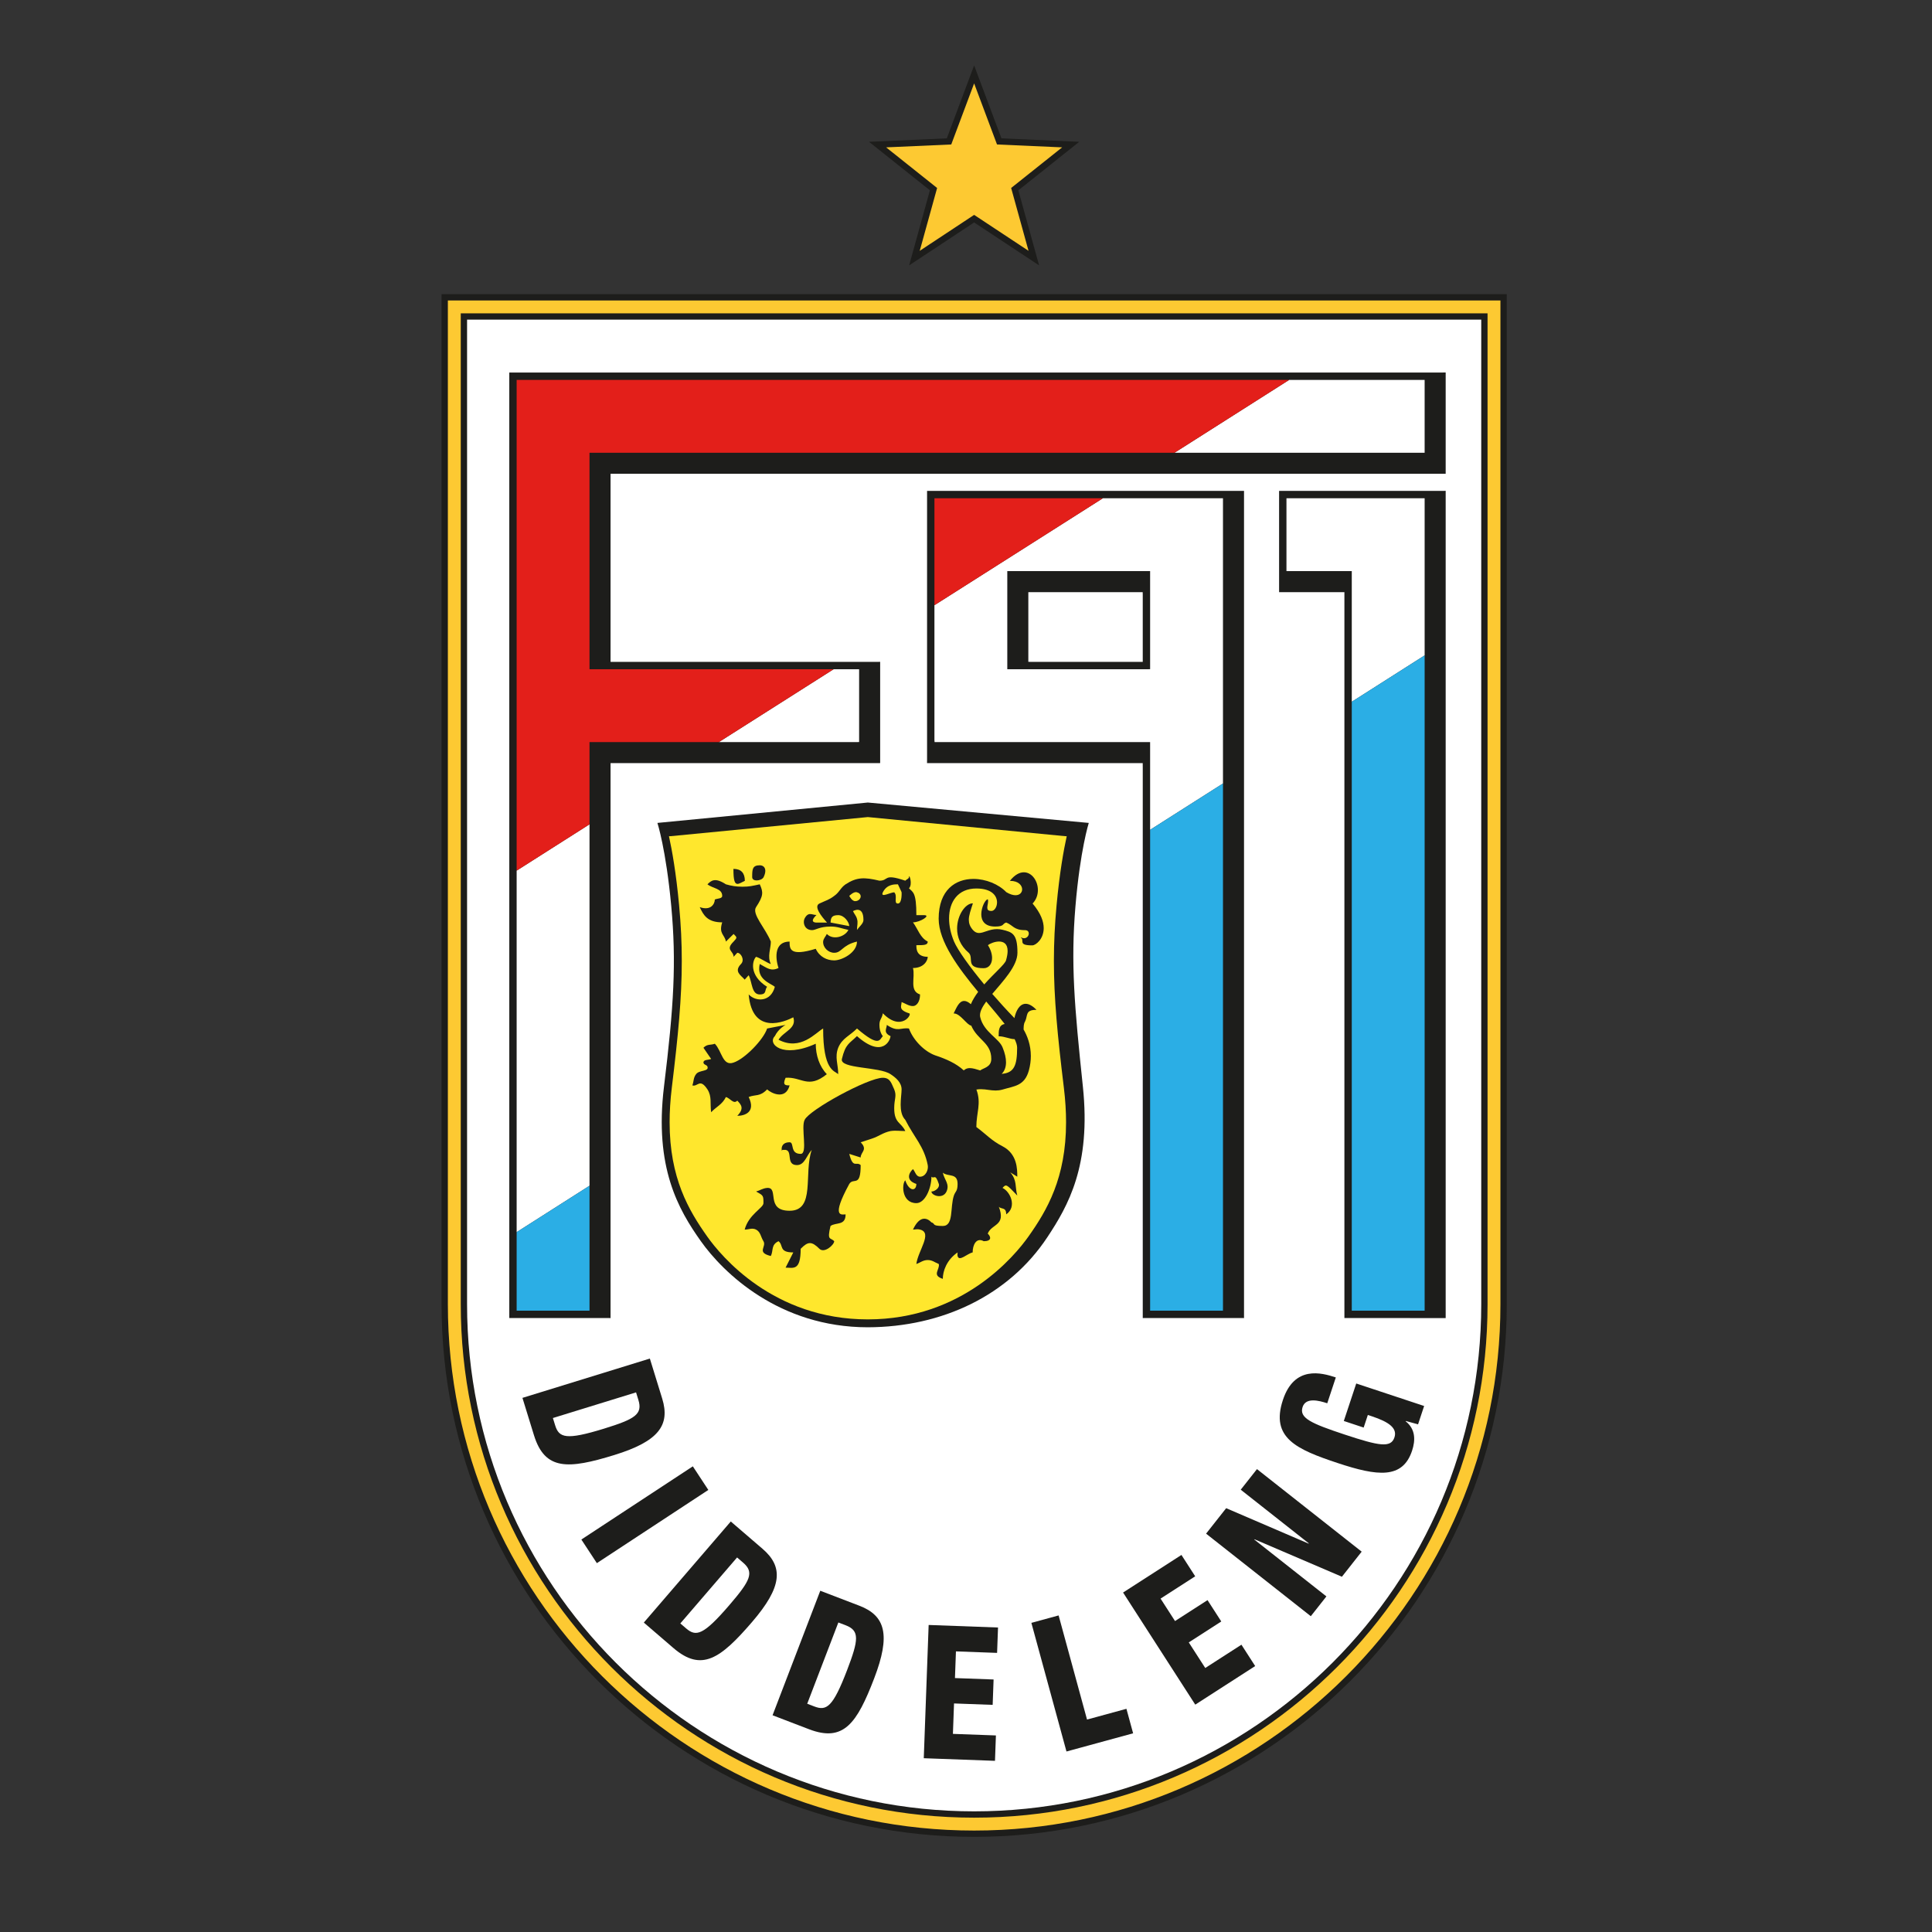
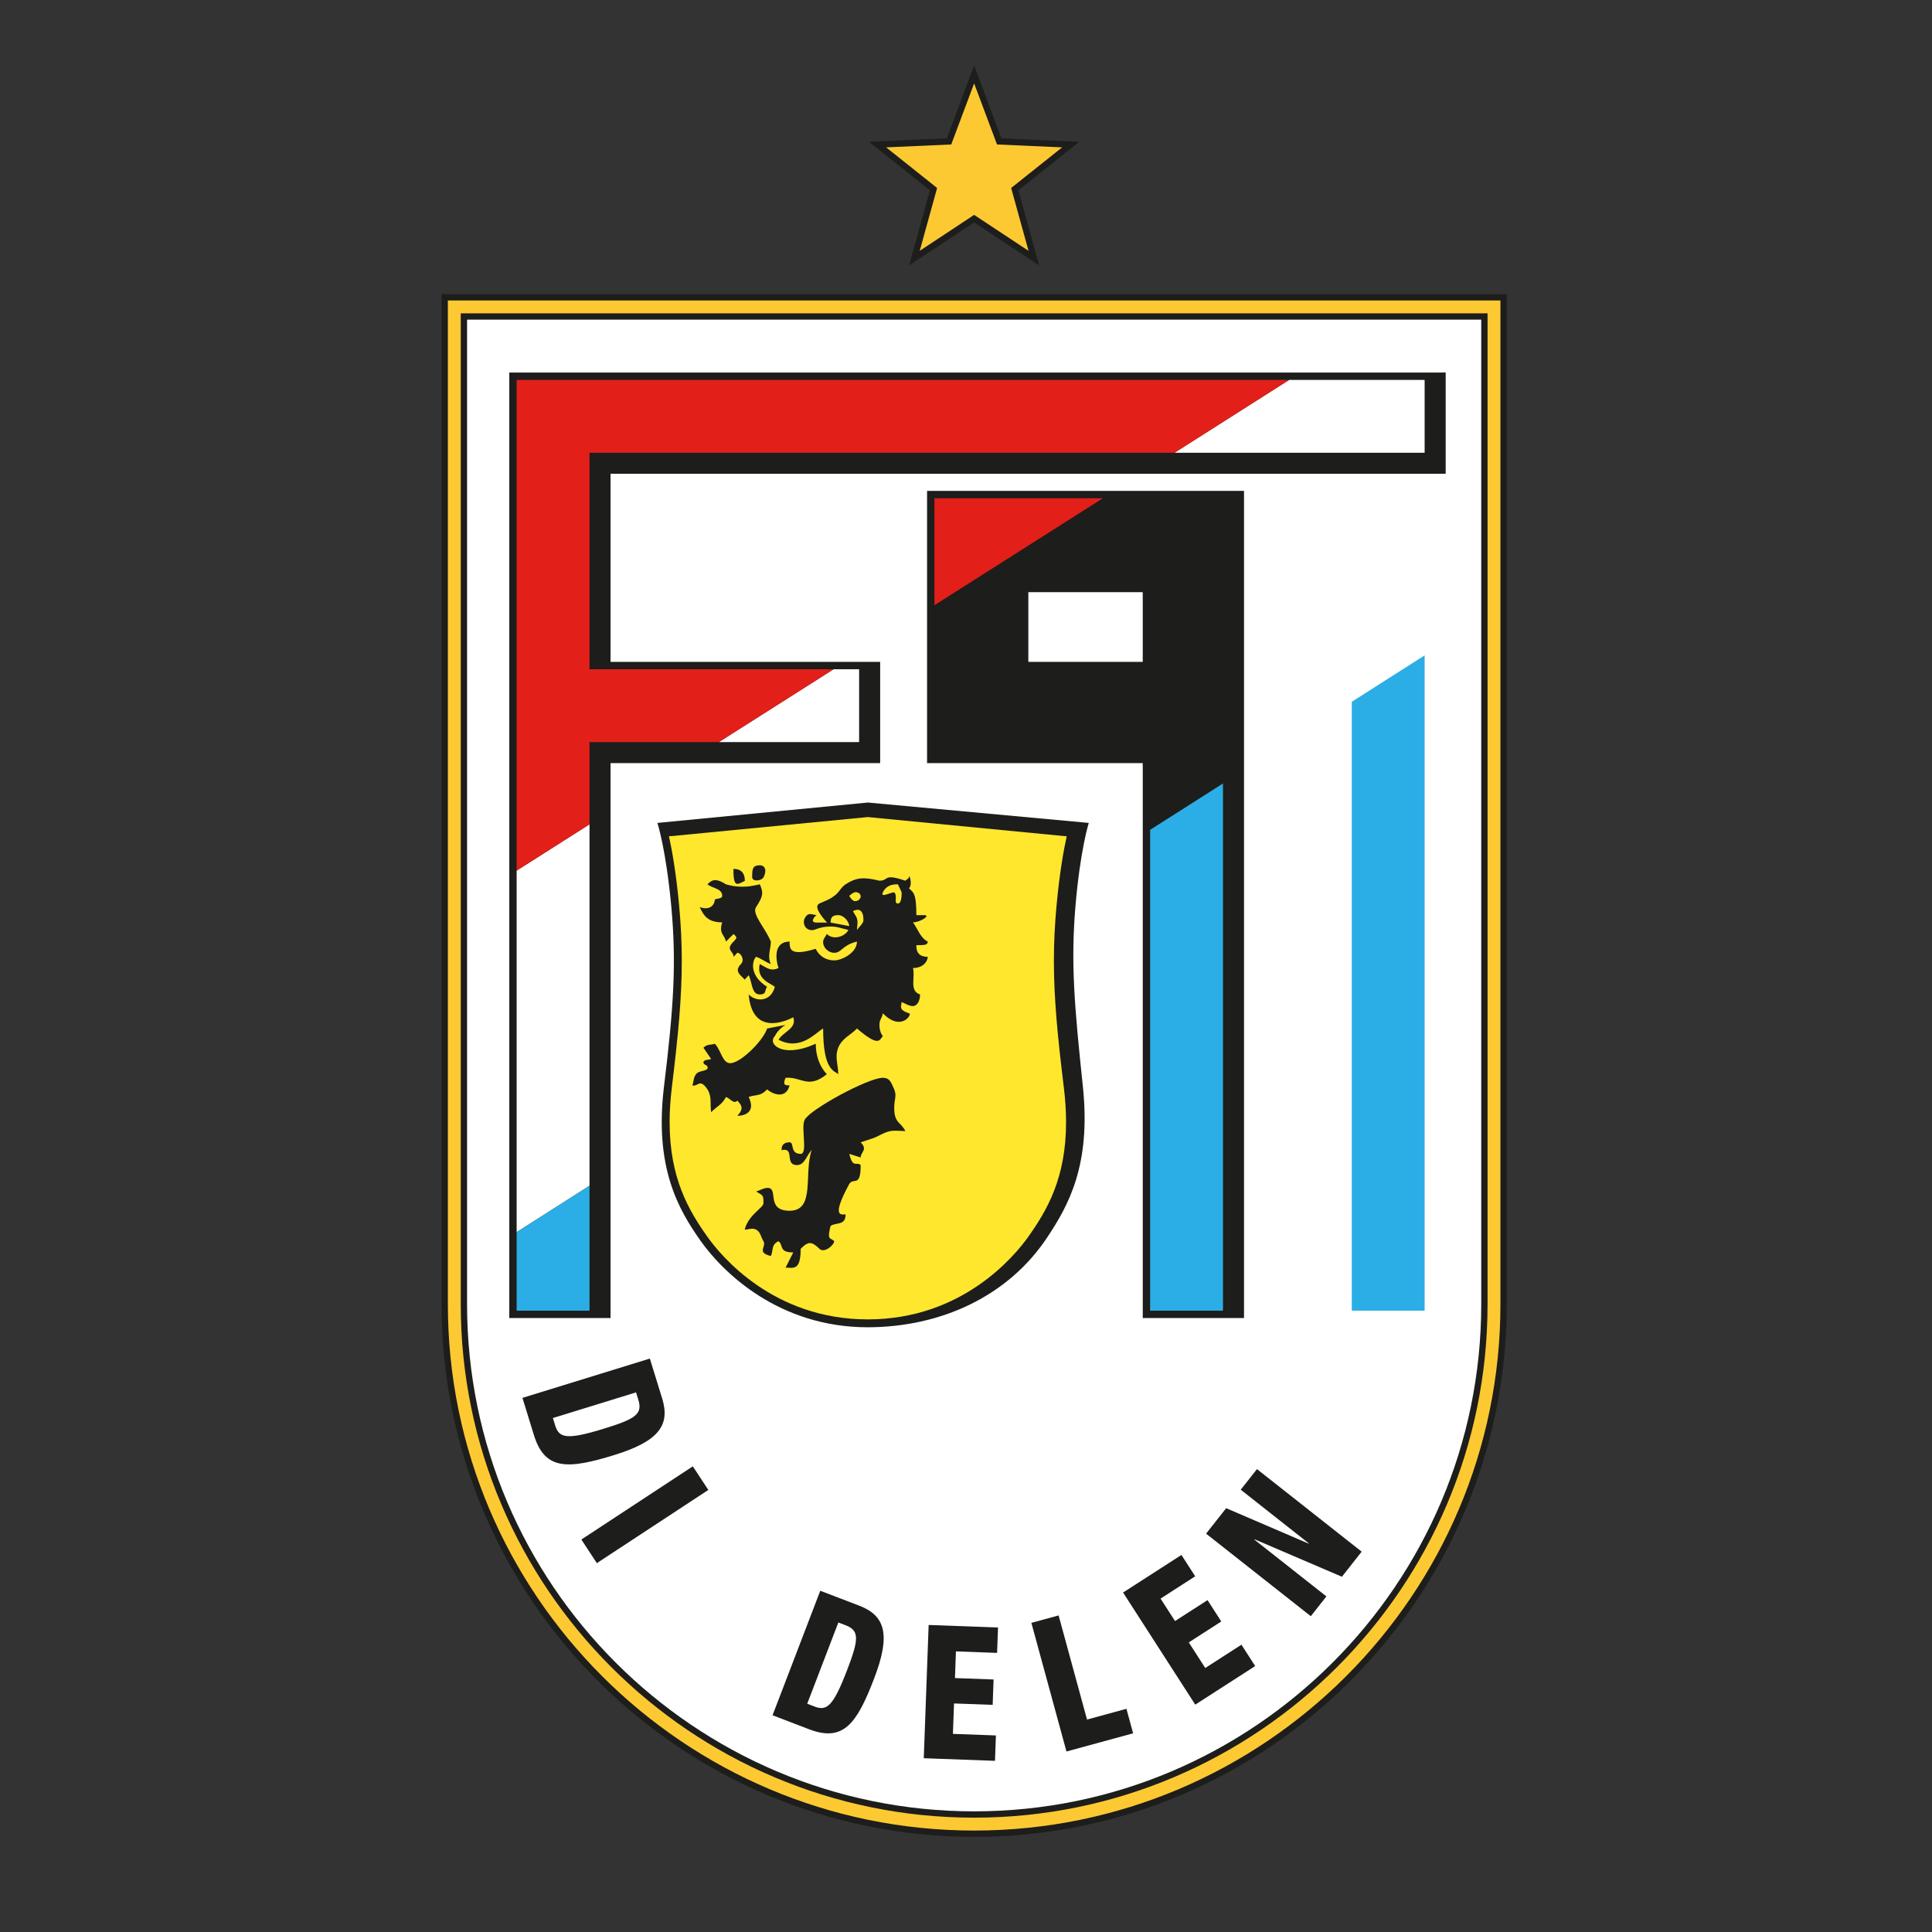
<svg xmlns="http://www.w3.org/2000/svg" version="1.1" id="Слой_1" x="0px" y="0px" viewBox="0 0 1024 1024" style="enable-background:new 0 0 1024 1024;" xml:space="preserve">
  <rect x="0" y="0" width="1024" height="1024" fill="#333333" stroke="none" />
  <style type="text/css">
	.st0{fill:#1D1D1B;}
	.st1{fill:#FDC932;}
	.st2{fill:#FFFFFF;}
	.st3{fill:#FFE72D;}
	.st4{fill:#E31F1A;}
	.st5{fill:#2BAEE5;}
</style>
  <path class="st0" d="M234.032,155.899v535.387c0,155.654,126.634,282.289,282.288,282.289  c155.655,0,282.289-126.635,282.289-282.289v-535.387H234.032z" />
  <path class="st1" d="M244.209,166.076v525.211c0,150.043,122.069,272.112,272.111,272.112  c150.042,0,272.113-122.069,272.113-272.112V166.076H244.209z M795.262,159.246  c0,3.325,0,532.041,0,532.041c0,153.81-125.133,278.942-278.942,278.942  c-153.809,0-278.942-125.133-278.942-278.942c0,0,0-528.716,0-532.041  C240.694,159.246,791.947,159.246,795.262,159.246" />
  <path class="st2" d="M785.086,169.422c0,3.324,0,521.864,0,521.864  c0,148.197-120.568,268.765-268.767,268.765c-148.197,0-268.765-120.568-268.765-268.765  c0,0,0-518.54,0-521.864C250.869,169.422,781.771,169.422,785.086,169.422z" />
  <path class="st0" d="M293.046,751.584l1.182,3.83c2.049,6.64,5.69,8.034,25.93,1.791  c16.457-5.078,20.535-7.641,18.198-15.216l-1.234-4.001L293.046,751.584z   M344.439,720.069l6.538,21.196c4.36,14.131-1.91,22.684-25.367,29.921  c-24.497,7.557-36.808,8.278-42.612-10.535l-6.092-19.749L344.439,720.069" />
  <rect x="306.227" y="795.452" transform="matrix(0.836 -0.549 0.549 0.836 -384.577 319.106)" class="st0" width="70.672" height="14.966" />
-   <path class="st0" d="M360.589,860.451l3.04,2.614c5.268,4.533,9.091,3.774,22.905-12.283  c11.232-13.056,13.321-17.397,7.31-22.566l-3.174-2.732L360.589,860.451z   M387.329,806.419l16.816,14.465c11.211,9.646,10.455,20.223-5.555,38.831  c-16.719,19.435-26.758,26.598-41.683,13.758l-15.668-13.478L387.329,806.419" />
  <path class="st0" d="M427.841,903.018l3.743,1.434c6.489,2.487,9.832,0.482,17.412-19.298  c6.163-16.082,6.663-20.873-0.74-23.71l-3.911-1.498L427.841,903.018z   M434.763,843.13l20.713,7.938c13.809,5.292,16.669,15.504,7.885,38.425  c-9.174,23.938-16.204,34.07-34.588,27.027l-19.299-7.396L434.763,843.13" />
  <polygon class="st0" points="492.203,861.266 528.971,862.615 528.478,876.067 506.668,875.268   506.148,889.412 526.624,890.163 526.131,903.615 505.655,902.864 505.065,918.988   527.856,919.823 527.363,933.275 489.617,931.893 " />
  <polygon class="st0" points="546.65,860.147 561.088,856.209 576.148,911.402 597.032,905.704   600.575,918.691 565.253,928.328 " />
  <polygon class="st0" points="595.254,844.073 626.189,824.154 633.477,835.473 615.126,847.289   622.788,859.189 640.016,848.098 647.302,859.415 630.076,870.508 638.81,884.072   657.984,871.727 665.271,883.044 633.515,903.493 " />
  <polygon class="st0" points="639.25,812.869 649.893,799.367 693.573,818.145 693.683,818.006   657.614,789.571 666.217,778.659 721.718,822.41 711.24,835.703 664.888,815.838   664.777,815.978 703.022,846.127 694.75,856.622 " />
-   <path class="st0" d="M703.472,743.768c-4.32-1.431-11.319-3.283-13.057,1.959  c-1.935,5.835,4.418,8.691,22.269,14.609c18.323,6.072,24.52,7.188,26.398,1.522  c1.599-4.82-2.727-8.131-11.934-11.182l-2.161-0.716l-2.215,6.68l-10.522-3.488  l6.587-19.872l35.984,11.926l-3.222,9.725l-6.501-1.779l-0.057,0.169  c5.285,4.192,5.21,10.08,3.388,15.576c-5.017,15.137-18.354,13.531-39.304,6.587  c-21.987-7.287-35.819-13.373-29.149-33.498  c6.082-18.35,20.428-14.44,28.038-11.917L703.472,743.768z" />
  <path class="st0" d="M501.826,73.327c-2.082,0.092-41.232,1.83-41.232,1.83  s30.649,24.415,32.28,25.714c-0.556,2.008-11.009,39.786-11.009,39.786  s32.705-21.607,34.444-22.756c1.737,1.148,34.442,22.756,34.442,22.756  s-10.452-37.778-11.008-39.786c1.63-1.299,32.281-25.714,32.281-25.714  s-39.15-1.738-41.231-1.83c-0.733-1.952-14.483-38.66-14.483-38.66  S502.558,71.375,501.826,73.327z" />
  <path class="st1" d="M504.184,76.571c0,0,9.686-25.856,12.126-32.367  c2.438,6.51,12.125,32.367,12.125,32.367s27.578,1.225,34.521,1.533  c-5.437,4.331-27.027,21.529-27.027,21.529s7.363,26.612,9.216,33.311  c-5.798-3.832-28.835-19.053-28.835-19.053s-23.038,15.221-28.837,19.053  c1.853-6.699,9.217-33.311,9.217-33.311s-21.59-17.198-27.026-21.529  C476.607,77.795,504.184,76.571,504.184,76.571z" />
-   <path class="st0" d="M766.239,698.608V260.157l-2.172,0.023h-86.121v52.082l0.013,1.592  c9.04,0,24.625,0,34.609,0l-0.003,0.674c0,55.611,0,384.059,0,384.059L766.239,698.608z" />
  <path class="st0" d="M659.357,698.608V260.164l-2.027,0.016H491.365v142.439l-0.023,1.854  h114.318l0.025,2.328v291.807l1.109-0.021h51.669L659.357,698.608z M604.788,350.799  h-58.728l-1.022-0.019c0-0.063,0-33.45,0-36.924c9.946,0,49.292,0,60.613,0l0.032,1.324  c0,9.907,0,25.9,0,35.626L604.788,350.799" />
  <path class="st0" d="M459.969,703.487h0.005c-47.052,0-76.677-28.929-88.526-45.658  c-11.85-16.729-24.746-39.036-19.518-81.905  c5.228-42.869,6.622-65.872,3.834-95.846c-2.788-29.973-7.319-43.914-7.319-43.914  l111.525-10.805l117.105,10.805c0,0-4.581,14.406-7.081,44.379  c-2.502,29.974-0.554,52.493,3.955,95.381c4.41,41.939-7.889,63.284-18.826,79.813  C534.676,686.642,499.347,703.372,459.969,703.487z" />
  <path class="st3" d="M564.428,443.183c-23.33-2.26-103.213-9.999-104.459-10.119  c-1.245,0.121-80.954,7.843-104.379,10.113l-1.03,0.045  c1.594,7.21,3.762,19.205,5.369,36.471c0.971,10.436,1.431,20.017,1.431,29.653  c0,19.582-1.901,39.394-5.278,67.087c-0.806,6.615-1.174,12.712-1.174,18.355  c0,29.597,10.105,46.722,19.954,60.625c7.293,10.296,34.985,43.892,85.111,43.893  c50.125-0.001,77.816-33.597,85.11-43.893  c9.849-13.902,19.954-31.028,19.954-60.625c0-5.643-0.367-11.74-1.173-18.355  c-3.378-27.693-5.279-47.505-5.279-67.087c0-9.636,0.46-19.217,1.431-29.653  c1.607-17.267,3.774-29.263,5.369-36.473L564.428,443.183z" />
  <path class="st0" d="M322.479,698.587H269.932V197.445h494.482l1.824-0.014v53.688  c0,0-428.606,0-442.633,0c0,4.061,0,43.818,0,98.28l0.007,1.4h141.939l0.952-0.015  v53.664l-1.388,0.025H323.613l-0.007,1.612c0,115.631,0,259.024,0,292.523  L322.479,698.587z" />
  <path class="st0" d="M382.784,488.864c-1.955,6.16,1.309,6.371,1.966,10.194l4.07-4.034  c1.955,1.908,1.955,1.908,0,4.034c-4.562,4.458,0,4.88,0,8.068l1.955-2.127  c1.966,0,4.081,3.824,1.966,5.946c-3.922,4.037,0,5.946,1.954,8.281l2.116-2.335  c1.956,3.82,1.472,10.19,5.876,10.19c3.911,0,2.449-2.548,3.911-4.032  c-9.786-6.158-7.83-14.016-5.867-15.922c2.279,0.635,5.704,3.181,7.829,3.819  c-1.962-4.033,0-8.065,0-11.887c-2.778-7.009-10.276-14.651-7.829-18.262  c3.912-5.944,3.912-7.852,1.956-12.096c-3.92,0.849-5.544,1.274-9.129,1.274  c-3.428,0-5.876-0.425-8.808-1.274c-5.876-3.822-7.832-1.914-9.787,0  c2.936,2.331,7.821,2.121,7.821,6.152c0,1.485-2.44,1.276-3.91,1.909  c0,2.128-1.956,6.16-7.992,4.035C372.838,485.049,374.963,488.864,382.784,488.864z" />
  <path class="st0" d="M390.877,468.477c0.991-0.005,2.257-0.827,3.855-1.603l0.052-0.027  v-0.061c-0.005-4.073-2.014-6.248-5.966-6.254h-0.088v0.097  C388.734,466.649,389.397,468.452,390.877,468.477z" />
  <path class="st0" d="M401.051,466.651c1.443-0.004,3.103-0.652,3.668-1.726  c0.638-1.319,0.917-2.436,0.919-3.35c-0.005-1.934-1.266-2.952-2.951-2.954  c-3.973,0.007-4.007,2.248-4.009,6.258  C398.681,466.144,399.81,466.651,401.051,466.651z" />
  <path class="st0" d="M390.775,591.409c3.92,0,9.956-1.907,6.036-9.976  c3.747-1.487,5.876,0,9.786-4.039c1.962,1.912,9.782,5.954,11.907-2.116  c-2.124,0-3.914,0-2.124-4.034c8.486-0.638,11.911,6.15,21.859-1.914  c-3.911-4.035-5.875-9.979-5.875-16.136c-17.774,8.069-25.766,0-21.685-4.034  c1.954-4.032,5.701-5.941,5.701-5.941l-9.782,1.909  c-1.955,5.946-11.902,16.135-17.778,18.048c-5.866,2.12-6.195-6.159-9.946-9.981  c-2.285,0.854-3.911,0-6.036,2.124l4.08,5.945  c-1.468,0.634-4.08,0.211-4.08,1.913c0.161,1.273,1.632,1.058,2.125,2.12  c0.98,2.762-4.404,1.704-6.034,4.035c-1.471,1.914-1.141,3.614-1.957,5.948  c2.936,0.845,3.911-4.034,7.992,2.116c2.439,3.83,1.303,7.436,1.955,12.108  c2.772-2.976,5.866-4.042,7.832-8.069c2.278,0.634,4.07,4.027,6.025,1.915  C392.741,585.46,394.695,587.379,390.775,591.409z" />
  <path class="st0" d="M473.952,587.379c0-5.101,1.47-6.37,0-9.985  c-1.463-2.969-1.958-6.15-6.028-6.15c-7.832,0-38.983,16.984-41.426,22.29  c-2.126,3.819,1.793,18.046-2.126,18.046c-5.867,0-3.254-6.154-5.867-6.154  c-5.871,0-3.914,6.154-3.914,4.031c0.652,0,1.145,0,1.79,0  c3.922,0.633,0,8.064,6.036,8.064c4.081,0,5.06-5.089,7.832-8.064  c-4.405,12.527,2.115,32.269-11.744,32.269c-13.046,0-5.376-12.527-11.907-12.101  c-2.452,0.207-3.587,1.272-5.867,1.91c3.912,2.128,3.912,2.128,3.912,6.158  c0,2.548-7.832,5.948-9.948,14.016c2.279,0,3.911-1.066,6.036,0  c2.44,1.273,2.44,3.82,3.912,6.154c1.793,2.972-3.912,5.95,3.917,7.851  c1.461-2.969,0-5.936,4.073-7.851c2.773,2.117,0,5.95,7.828,5.95l-4.081,8.064  c4.081,0,7.991,1.901,7.991-9.977c3.92-4.036,5.878-4.036,9.957,0  c2.609,2.544,7.821-2.121,7.821-4.036c-1.955-2.12-3.91,0-1.955-8.068  c2.942-2.116,7.993,0,7.993-6.155c-1.955,0-7.993,2.125,1.951-16.13  c2.288-3.618,6.038,2.115,6.038-9.989c-2.277-2.115-4.073,2.129-6.038-5.941  l6.038,1.915c0-2.977,3.916-4.038,0-8.069l5.873-1.91  c3.911-1.278,5.875-3.191,9.945-4.039c2.93-0.423,4.897,0,7.831,0  C477.707,594.804,473.952,595.451,473.952,587.379z" />
-   <path class="st0" d="M529.313,549.16v0.097h0.092c3.013-0.003,5.832,1.504,8.327,1.512  c0.014,0,0.022-0.005,0.042-0.005c0.838,1.719,1.328,3.255,1.326,4.551  c-0.022,9.315-1.527,13.345-8.197,13.857c1.461-1.402,2.308-3.462,2.305-6.146  c0-2.18-0.549-4.772-1.771-7.749c-1.833-4.941-9.965-8.105-11.89-16.12  c-0.091-0.345-0.128-0.692-0.128-1.054c-0.008-2.103,1.326-4.573,3.301-7.275  c3.599,4.262,7.013,8.281,9.784,11.896  C529.344,543.319,529.317,546.232,529.313,549.16z M541.113,497.026  c2.129,1.303-1.925,4.083,6.063,4.036c1.714-0.01,6.002-3.227,6.012-9.128  c0-3.473-1.499-7.857-5.888-13.042c1.97-2.066,2.808-4.641,2.808-7.14  c0-4.842-3.16-9.41-7.439-9.417c-2.242,0-4.778,1.267-7.296,4.387l-0.136,0.159  h0.202c4.358,0.006,6.317,2.416,6.322,4.49  c-0.005,1.636-1.206,3.113-3.524,3.119c-1.294,0-2.93-0.467-4.883-1.631  c-4.043-4.213-10.84-7.012-17.441-7.012c-9.397,0.019-18.386,5.717-18.401,21.106  c0.006,12.081,10.492,26.179,20.928,38.77c-1.584,2.123-2.948,4.32-3.859,6.523  c-1.395-1.22-2.554-1.719-3.548-1.719c-2.812,0.016-4.166,3.846-5.524,6.482  l-0.074,0.147h0.157c3.393-0.025,6.947,6.256,9.181,6.435  c3.33,7.754,10.653,9.002,10.628,17.672c0.017,4.453-4.322,4.778-5.852,6.094  c-2.104-0.655-3.949-1.24-5.537-1.242c-1.193-0.003-2.254,0.342-3.181,1.221  c-4.007-3.676-9.144-5.98-15.191-7.985c-5.873-2.125-11.738-8.278-13.865-14.224  c-4.401-0.638-5.865,2.125-11.739-1.909c0,1.909-2.117,4.034,1.953,5.941  c0,1.914-4.07,12.103-17.773,0c-4.084,4.034-6.034,4.034-7.99,12.103  c-1.304,5.308,19.887,4.032,25.762,8.068c2.93,1.914,5.876,4.458,5.876,8.064  c0,4.039-1.954,12.108,1.955,16.14c4.73,9.341,9.947,14.011,11.905,23.987  c0.493,2.55-1.141,6.159-4.078,6.159c-2.123,0-2.607-2.763-3.745-4.03  c-2.126,1.906-4.082,5.942,1.791,7.86c0,4.025-3.917,4.025-5.872-1.918  c-1.955,1.918-1.955,12.1,5.872,12.1c4.728,0,7.99-8.068,7.99-14.013  c1.465,1.489,1.957-2.124,3.91,3.83c0.657,1.897-1.953,4.025-3.91,4.025  c0,2.128,6.029,4.245,7.995,0c1.792-4.025-1.147-6.163-1.966-9.979  c2.942,2.337,7.832,0,7.832,5.954c0,4.025-1.142,3.816-1.955,6.152  c-2.119,6.368,0,16.133-5.876,16.133c-6.198,0-3.75-1.276-6.029-1.911  c-1.958-2.119-6.036-4.244-9.781,3.825c1.299,0,2.279-0.423,3.745,0  c6.853,1.699-1.137,11.256-1.955,18.256c2.277-0.849,3.59-2.116,6.033-2.116  c2.447,0,3.755,1.267,5.868,2.116c0.657,2.967-3.91,5.945,2.119,7.851  c0-4.039,1.966-9.967,7.832-14.003c0,0.63-0.162,1.273,0,1.901  c0.816,3.188,5.057-1.271,7.988-1.901c0-4.035,1.955-8.07,5.875-5.95  c4.08,0,4.08-2.12,2.115-4.034c2.129-5.31,9.787-4.034,5.878-14.221  c1.299,1.479,3.909,0,3.909,4.032c5.875-4.032,2.126-12.105-1.955-14.015  c1.955-2.115,1.955-2.115,7.83,4.038c-1.302-4.676,0-8.07-3.749-12.31  l3.749,2.327c0-4.03,0-12.1-7.83-16.135  c-5.866-2.968-8.647-6.369-13.866-10.193c0-7.606,2.754-12.481,0.03-19.862  c0.828-0.144,1.618-0.191,2.373-0.191c2.753,0,5.107,0.698,7.776,0.698  c1.158,0,2.378-0.13,3.71-0.507c6.337-1.897,11.627-1.914,13.926-10.042  c0.751-2.745,1.066-5.332,1.066-7.73c-0.003-5.968-1.932-10.781-3.841-14.053  c0.061-1.417-0.051-2.877,0.807-4.311c1.507-3.059-0.019-6.088,5.796-6.107  h0.227l-0.166-0.172c-2.145-2.159-3.992-3.044-5.56-3.044  c-3.26,0.019-5.198,3.79-5.957,7.587c-4.123-4.253-8.088-8.598-11.745-12.826  c5.778-6.882,13.325-14.731,13.341-21.792c0.025-10.205-2.841-10.944-7.896-12.195  c-1.053-0.259-2.032-0.363-2.946-0.363c-4.103,0.001-7.002,2.078-9.507,2.07  c-1.154,0-2.222-0.421-3.325-1.679c-1.534-1.814-2.095-3.492-2.098-5.315  c0-2.412,1.002-5.088,2.117-8.597l0.039-0.132h-0.122  c-3.82,0.019-8.24,6.248-8.246,13.369c0,4.379,1.684,9.105,6.239,12.916  c2.683,2.805-1.957,8.115,7.882,8.09c2.728-0.004,4.419-2.265,4.419-5.409  c0-2.005-0.674-4.37-2.184-6.772c0.877-0.797,3.497-1.959,5.872-1.957  c2.405,0.014,4.538,1.136,4.55,5c0,1.32-0.253,2.959-0.843,4.978  c-0.563,2.054-6.362,6.905-11.548,12.765c-8.103-9.78-14.124-18.369-16.011-22.754  c-1.749-4.181-2.63-8.377-2.63-12.206c0.012-8.965,4.788-15.885,14.453-15.889  c8.376,0.007,10.969,4.014,10.976,7.363c-0.006,2.451-1.403,4.536-2.976,4.543  c-1.817-0.021-2.18-0.714-2.199-1.737c-0.001-0.997,0.428-2.303,0.428-3.461  c0-0.311-0.031-0.608-0.106-0.893l-0.023-0.069h-0.065  c-1.256,0.053-3.391,4.099-3.415,7.916c0.004,3.349,1.743,6.501,7.335,6.506  c5.07,0.008,3.698-1.533,5.891-2.13c3.66,1.466,4.029,4.041,9.932,4.041  c1.446,0.006,2.023,0.838,2.028,1.771c-0.003,1.171-0.956,2.508-2.508,2.511  c-0.482,0-1.018-0.126-1.609-0.435l-0.083,0.172  c0.003,0.003,0.004,0.003,0.008,0.006  C541.106,497.021,541.109,497.024,541.113,497.026" />
  <path class="st0" d="M452.102,482.922c0,0,5.542-3.398,5.542,4.67  c0,1.915-2.115,3.398-3.424,5.306c0-2.329,0.653-3.817,0-5.942  C453.728,485.258,452.75,484.407,452.102,482.922 M450.137,474.852  c0,0,2.451-2.548,4.084-1.908c0.976,0.214,1.792,0.852,1.955,1.908  c0.16,1.485-1.302,2.761-2.771,2.761C451.61,477.829,450.137,474.852,450.137,474.852   M477.869,472.944c0,0,0.325,5.945-1.954,5.945c-2.448,0,0-4.037-1.964-5.945  c-1.958,0-7.5,3.184-6.028,0c2.117-4.244,6.028-4.244,7.992-4.244  C477.869,472.73,477.869,472.944,477.869,472.944 M444.275,485.049  c3.198,0,5.75,3.656,5.852,5.806l-9.758-1.87h-0.148  C440.332,486.32,440.944,485.049,444.275,485.049 M402.687,510.946  c-1.956,8.281,5.873,10.191,7.992,12.103c-2.119,8.07-9.948,8.07-13.868,4.032  c1.956,22.079,19.569,14.225,23.65,12.104c1.955,5.942-5.055,7.431-7.828,11.889  c11.738,6.152,19.731-3.821,23.65-5.946c0,22.291,5.865,22.291,7.991,24.203  c0-5.307-1.955-8.918,0-14.013c2.115-5.1,6.195-6.37,9.946-10.19  c11.898,10.19,11.898,5.946,13.703,4.032c0,0-1.805-1.907-1.805-5.941  c0-2.976,1.313-3.188,1.805-6.158c9.946,10.191,15.983,0,13.856,0  c-5.865-1.912-3.911-3.825-3.911-5.942c2.277,0.848,3.747,2.117,6.037,2.117  c1.791,0,3.745-2.117,3.745-6.155c-5.872-1.913-2.446-8.916-3.745-14.015  c5.865,0,7.823-4.034,7.823-5.94c-6.033,0-6.033-4.246-6.033-6.161  c4.075,0,6.033,0,6.033-1.907c-4.078-2.126-5.051-6.373-7.823-10.194  c3.745,0,9.781-3.815,5.865-3.815h-4.075c0-12.105-1.791-12.105-3.917-14.227  c2.126-2.121,0-8.069,0-5.944c0,0.849-1.138,1.059-1.955,1.908  c-11.901-4.034-8.482,0-13.706,0c-7.979-1.908-12.06-1.908-17.932,1.914  c-2.772,1.909-3.26,4.244-6.038,6.152c-2.773,2.13-4.233,2.34-7.821,4.037  c-3.227,1.507,1.094,6.866,4.011,10.095l-5.807-0.001  c-0.007,0-1.723-0.039-1.725-1.099c-0.006-0.539,0.428-1.427,1.786-2.765  l0.172-0.169h-0.233c-1.041,0.004-2.059-0.475-3.085-0.478  c-1.027-0.008-2.046,0.508-3.028,2.435c-0.239,0.517-0.364,1.13-0.364,1.762  c0.005,2.043,1.318,4.321,4.352,4.328c2.009-0.011,3.934-1.909,9.946-1.909  c3.677-0.005,5.923,1.12,9.325,1.783c-1.73,3.597-8.081,5.618-11.439,2.153  c-0.657,1.483-1.795,2.338-1.955,4.034c-0.163,3.185,2.772,5.941,5.865,5.941  c4.082,0,4.082-4.034,12.072-5.941c0,5.941-7.99,9.974-12.072,9.974  c-3.91,0-7.821-1.906-9.785-6.152c-13.86,4.246-13.86,0-13.86-3.822  c-7.825,0-7.825,8.068-5.871,14.008C408.56,514.983,406.598,513.066,402.687,510.946" />
  <path class="st2" d="M273.835,653.059c0-43.902,0-116.93,0-191.606l38.618-24.549  c0,68.627,0,141.018,0,191.561L273.835,653.059z" />
  <polygon class="st2" points="441.829,354.703 455.348,354.703 455.351,355.829 455.351,393.295   454.312,393.321 381.01,393.321 " />
  <path class="st2" d="M683.296,201.349c42.515,0,70.86,0,71.791,0c0,3.382,0,35.235,0,38.618  c-1.393,0-59.183,0-132.57,0L683.296,201.349z" />
-   <path class="st2" d="M648.205,415.264c0-82.641,0-149.71,0-151.18c-0.74,0-30.551,0-63.66,0  l-89.277,56.688c0,27.388,0,57.324,0,71.503l0.082,1.044H609.582l0.005,1.718v44.786  L648.205,415.264z M533.885,354.704v-52.002h75.702v51.994l-1.137,0.006h-73.105  L533.885,354.704" />
  <path class="st2" d="M716.47,371.948c0-41.15,0-69.246,0-69.246s-31.145,0-34.621,0  c0-3.383,0-35.236,0-38.618c3.614,0,69.626,0,73.238,0c0,1.077,0,34.958,0,83.285  L716.47,371.948z" />
  <path class="st4" d="M273.835,461.453c0-126.683,0-258.106,0-260.105c2.925,0,276.002,0,409.46,0  l-60.779,38.617c-130.406,0-310.064,0-310.064,0s0,48.448,0,113.717l0.006,1.02h129.37  l-60.82,38.618h-68.559l0.002,1.091c0,13.84,0,28.083,0,42.493L273.835,461.453z" />
  <path class="st4" d="M584.545,264.084c-0.03,0-88.114,0-89.277,0c0,1.652,0,27.748,0,56.688  L584.545,264.084z" />
  <path class="st5" d="M312.453,628.466c0,39.233,0,65.299,0,66.217c-3.383,0-35.235,0-38.618,0  c0-0.679,0-16.31,0-41.624L312.453,628.466z" />
  <path class="st5" d="M648.205,415.264c0,99.005,0,220.36,0,278.043l-0.016,1.377h-37.302  l-1.3-0.005V439.824L648.205,415.264z" />
  <path class="st5" d="M755.087,347.369c0,124.404,0,344.541,0,347.314c-3.382,0-35.234,0-38.617,0  c0-2.824,0-210.946,0-322.735L755.087,347.369z" />
</svg>